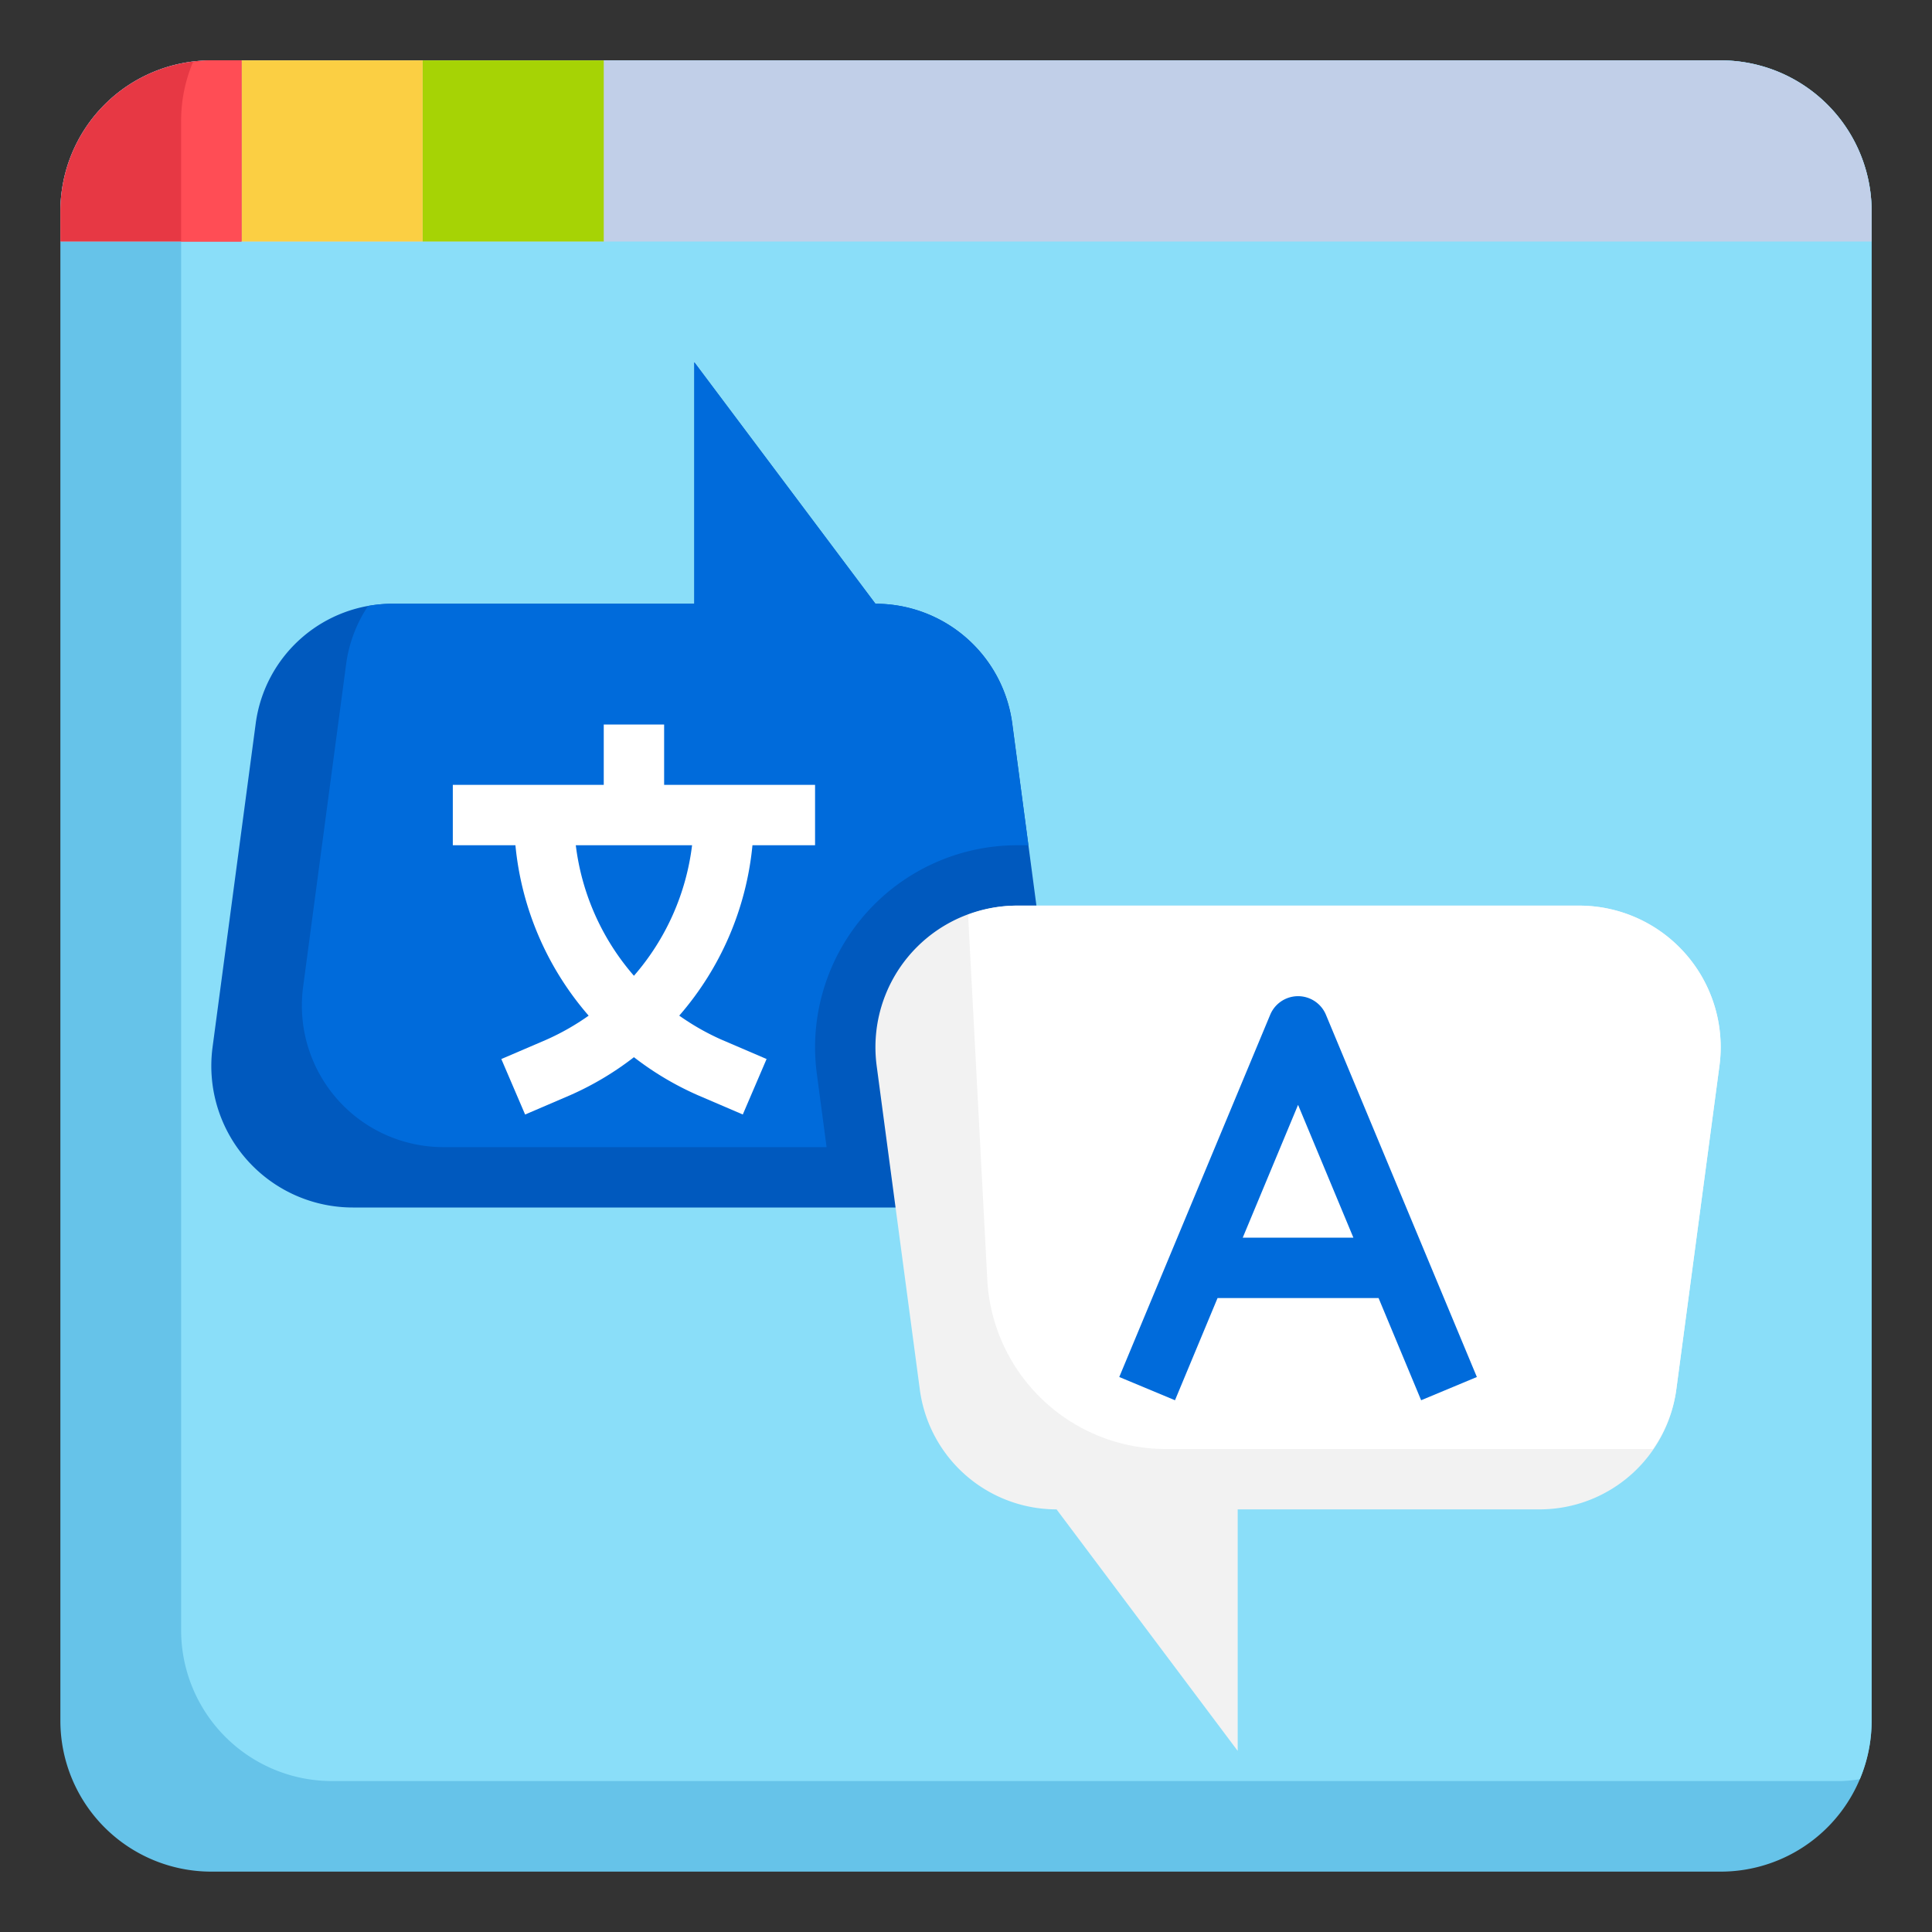
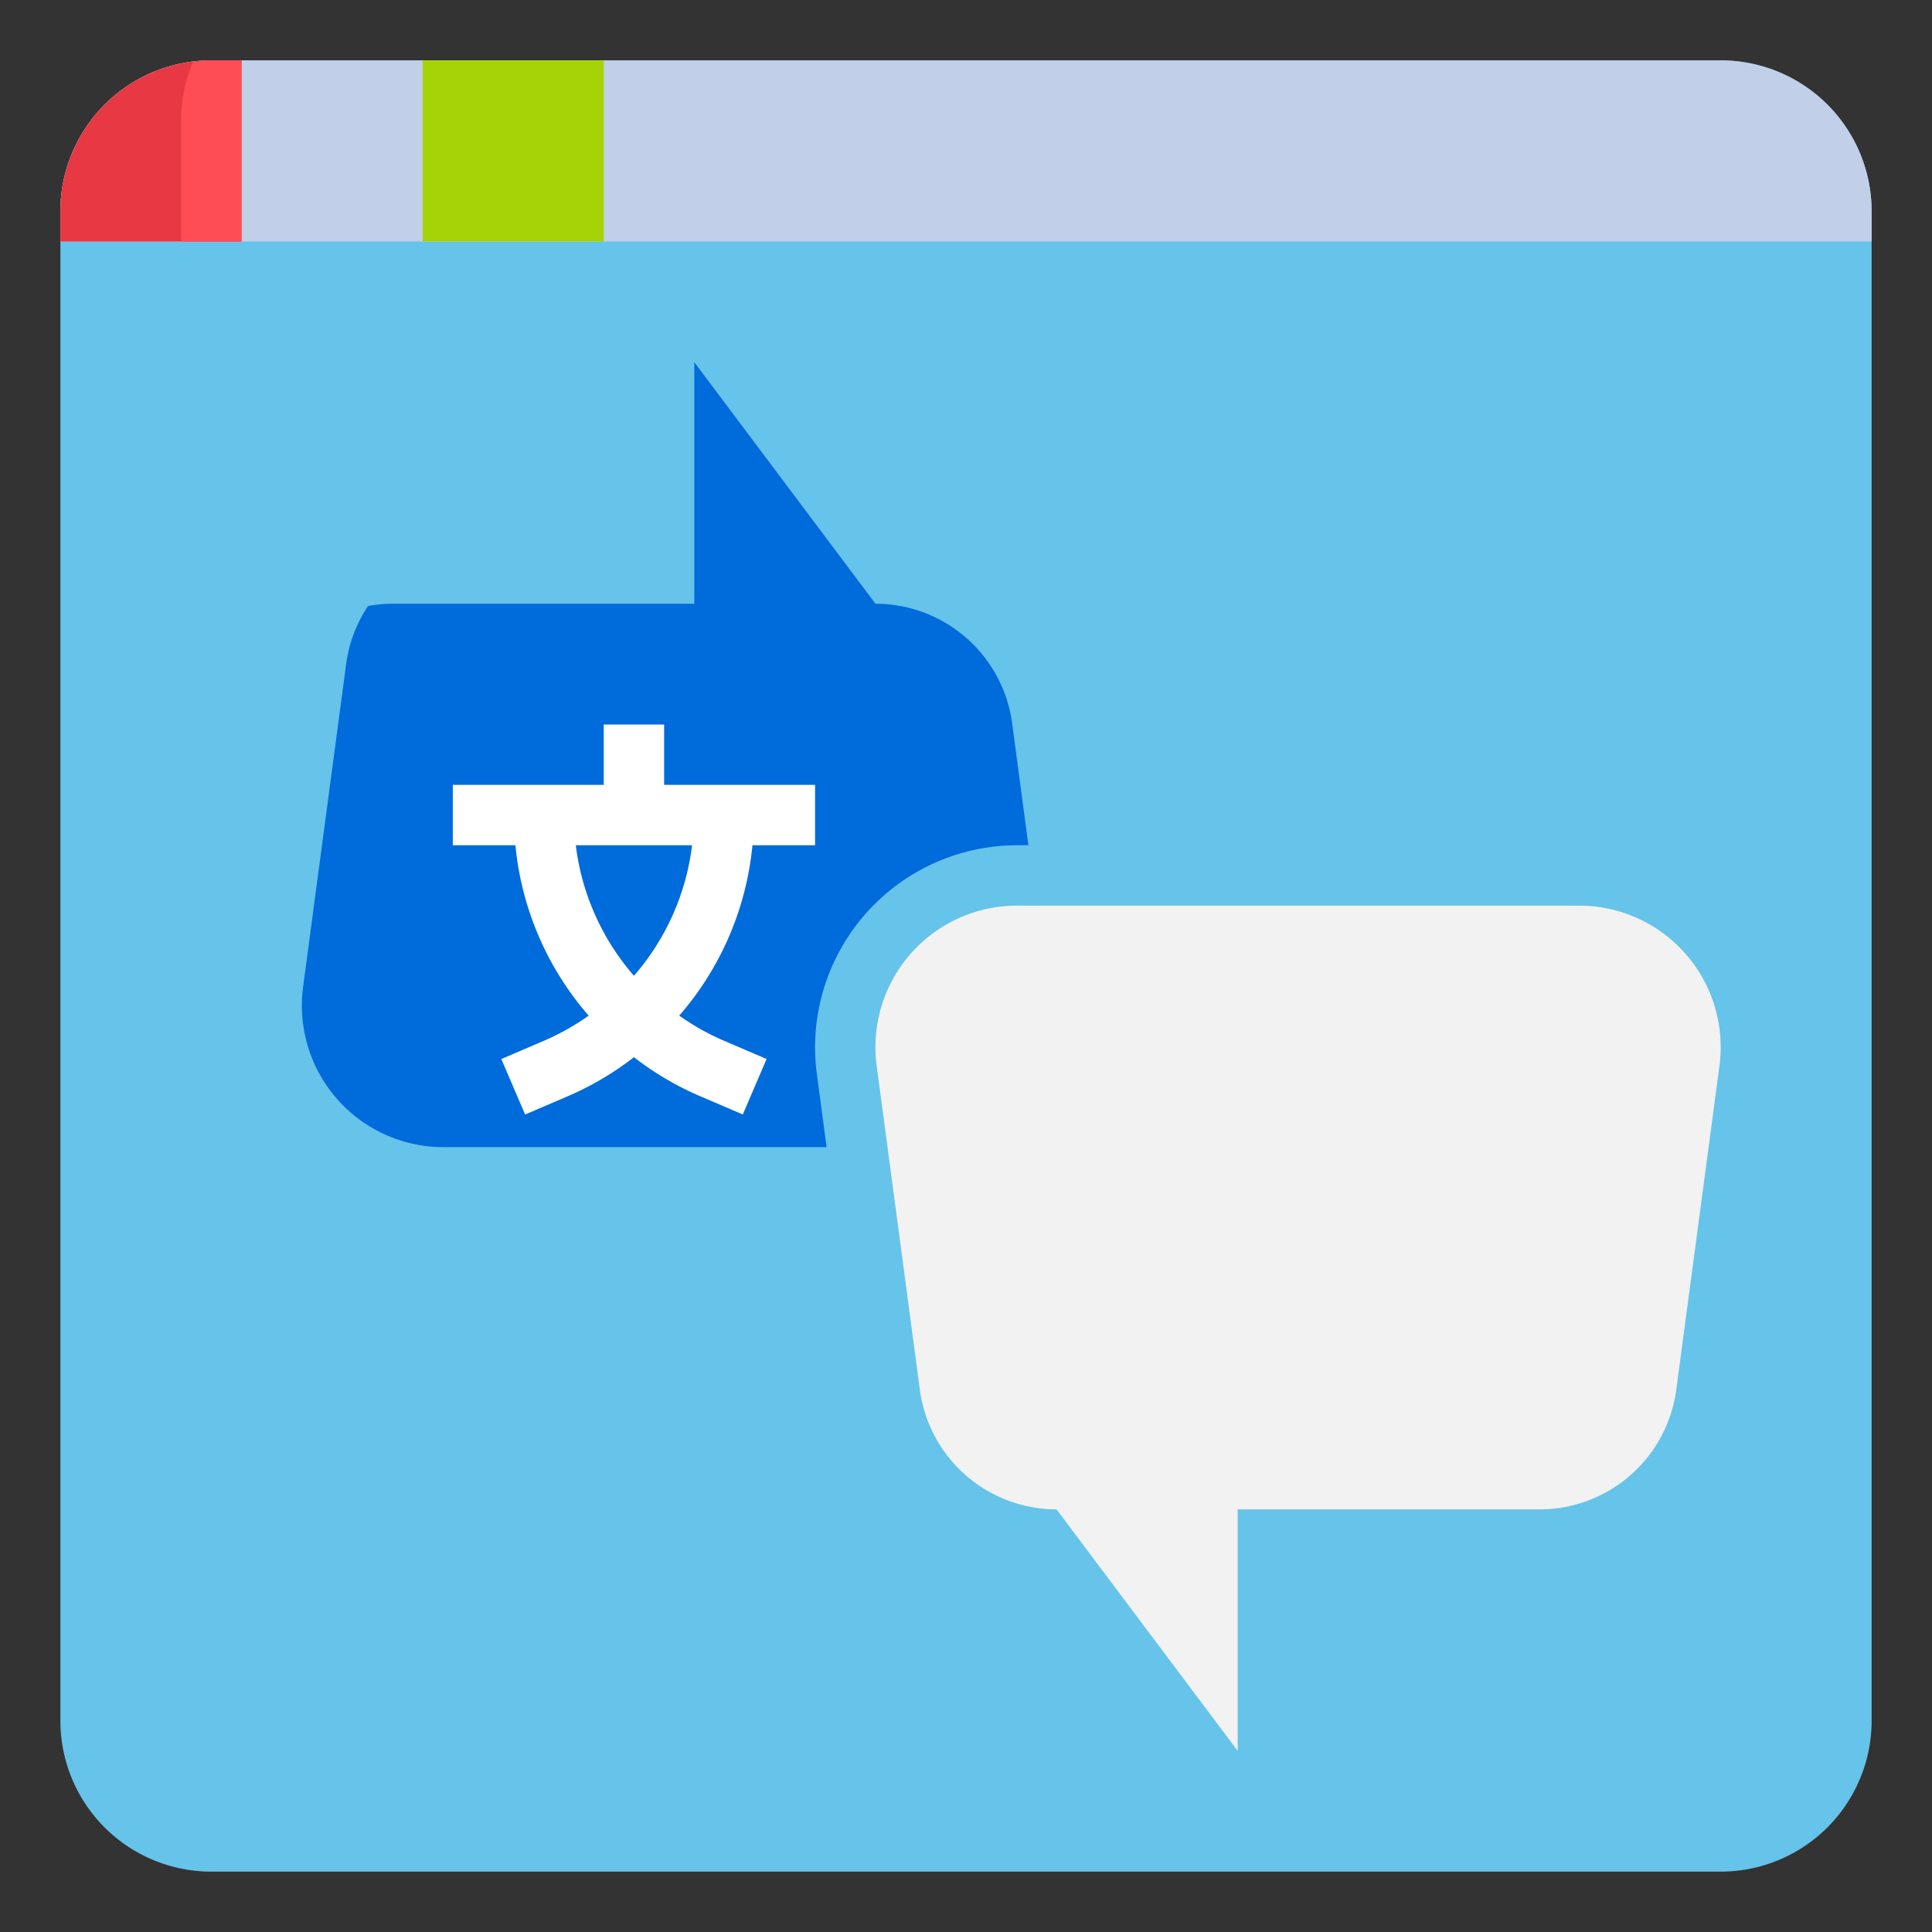
<svg xmlns="http://www.w3.org/2000/svg" viewBox="0 0 64 64" width="512" height="512">
  <rect x="0" y="0" width="64" height="64" fill="#333333" stroke="none" />
  <g id="Layer_32" data-name="Layer 32">
    <path d="M57,62H7a5,5,0,0,1-5-5V7A5,5,0,0,1,7,2H57a5,5,0,0,1,5,5V57A5,5,0,0,1,57,62Z" style="fill:#66c3e9" />
-     <path d="M57,2H7a5.085,5.085,0,0,0-.609.061A4.988,4.988,0,0,0,6,4V54a5,5,0,0,0,5,5H61a5.085,5.085,0,0,0,.609-.061A4.988,4.988,0,0,0,62,57V7A5,5,0,0,0,57,2Z" style="fill:#8adef9" />
    <path d="M57,2H7A5,5,0,0,0,2,7V8H62V7A5,5,0,0,0,57,2Z" style="fill:#c1cfe8" />
    <rect x="14" y="2" width="6" height="6" style="fill:#a6d305" />
-     <rect x="8" y="2" width="6" height="6" style="fill:#fbcf43" />
    <path d="M7,2A5,5,0,0,0,2,7V8H8V2Z" style="fill:#e73844" />
    <path d="M7,2a5.085,5.085,0,0,0-.609.061A4.988,4.988,0,0,0,6,4V8H8V2Z" style="fill:#ff4d55" />
-     <path d="M34.333,30l-.8-6.035A4.569,4.569,0,0,0,29,20l-6-8v8H13a4.569,4.569,0,0,0-4.529,3.965L7.041,34.692A4.743,4.743,0,0,0,7,35.311,4.689,4.689,0,0,0,11.689,40H29.667Z" style="fill:#0059be" />
    <path d="M27,34.689A6.7,6.7,0,0,1,33.689,28h.378l-.538-4.035A4.569,4.569,0,0,0,29,20l-6-8v8H13a4.579,4.579,0,0,0-.807.074,4.543,4.543,0,0,0-.722,1.891l-1.43,10.727a4.743,4.743,0,0,0-.041.619A4.689,4.689,0,0,0,14.689,38H27.382l-.323-2.427A6.72,6.72,0,0,1,27,34.689Z" style="fill:#006bdb" />
    <path d="M27,28V26H22V24H20v2H15v2h2.074A10.062,10.062,0,0,0,19.5,33.645a8.1,8.1,0,0,1-1.408.8l-1.485.637.788,1.838,1.485-.637A10.054,10.054,0,0,0,21,35.021a10.054,10.054,0,0,0,2.121,1.261l1.485.637.788-1.838-1.485-.637a8.1,8.1,0,0,1-1.408-.8A10.062,10.062,0,0,0,24.926,28Zm-6,4.324A8.076,8.076,0,0,1,19.074,28h3.852A8.076,8.076,0,0,1,21,32.324Z" style="fill:#fff" />
    <path d="M29.041,35.308l1.43,10.727A4.569,4.569,0,0,0,35,50l6,8V50H51a4.569,4.569,0,0,0,4.529-3.965l1.43-10.727A4.743,4.743,0,0,0,57,34.689,4.689,4.689,0,0,0,52.311,30H33.689A4.689,4.689,0,0,0,29,34.689,4.743,4.743,0,0,0,29.041,35.308Z" style="fill:#f2f2f2" />
-     <path d="M52.311,30H33.689a4.635,4.635,0,0,0-1.62.3l.636,12.083A5.922,5.922,0,0,0,38.62,48H54.757a4.525,4.525,0,0,0,.772-1.965l1.43-10.727A4.743,4.743,0,0,0,57,34.689,4.689,4.689,0,0,0,52.311,30Z" style="fill:#fff" />
-     <path d="M47.077,46.385l1.846-.77-5-12a1,1,0,0,0-1.846,0l-5,12,1.846.77L40.333,43h5.334ZM41.167,41,43,36.6,44.833,41Z" style="fill:#006bdb" />
  </g>
</svg>